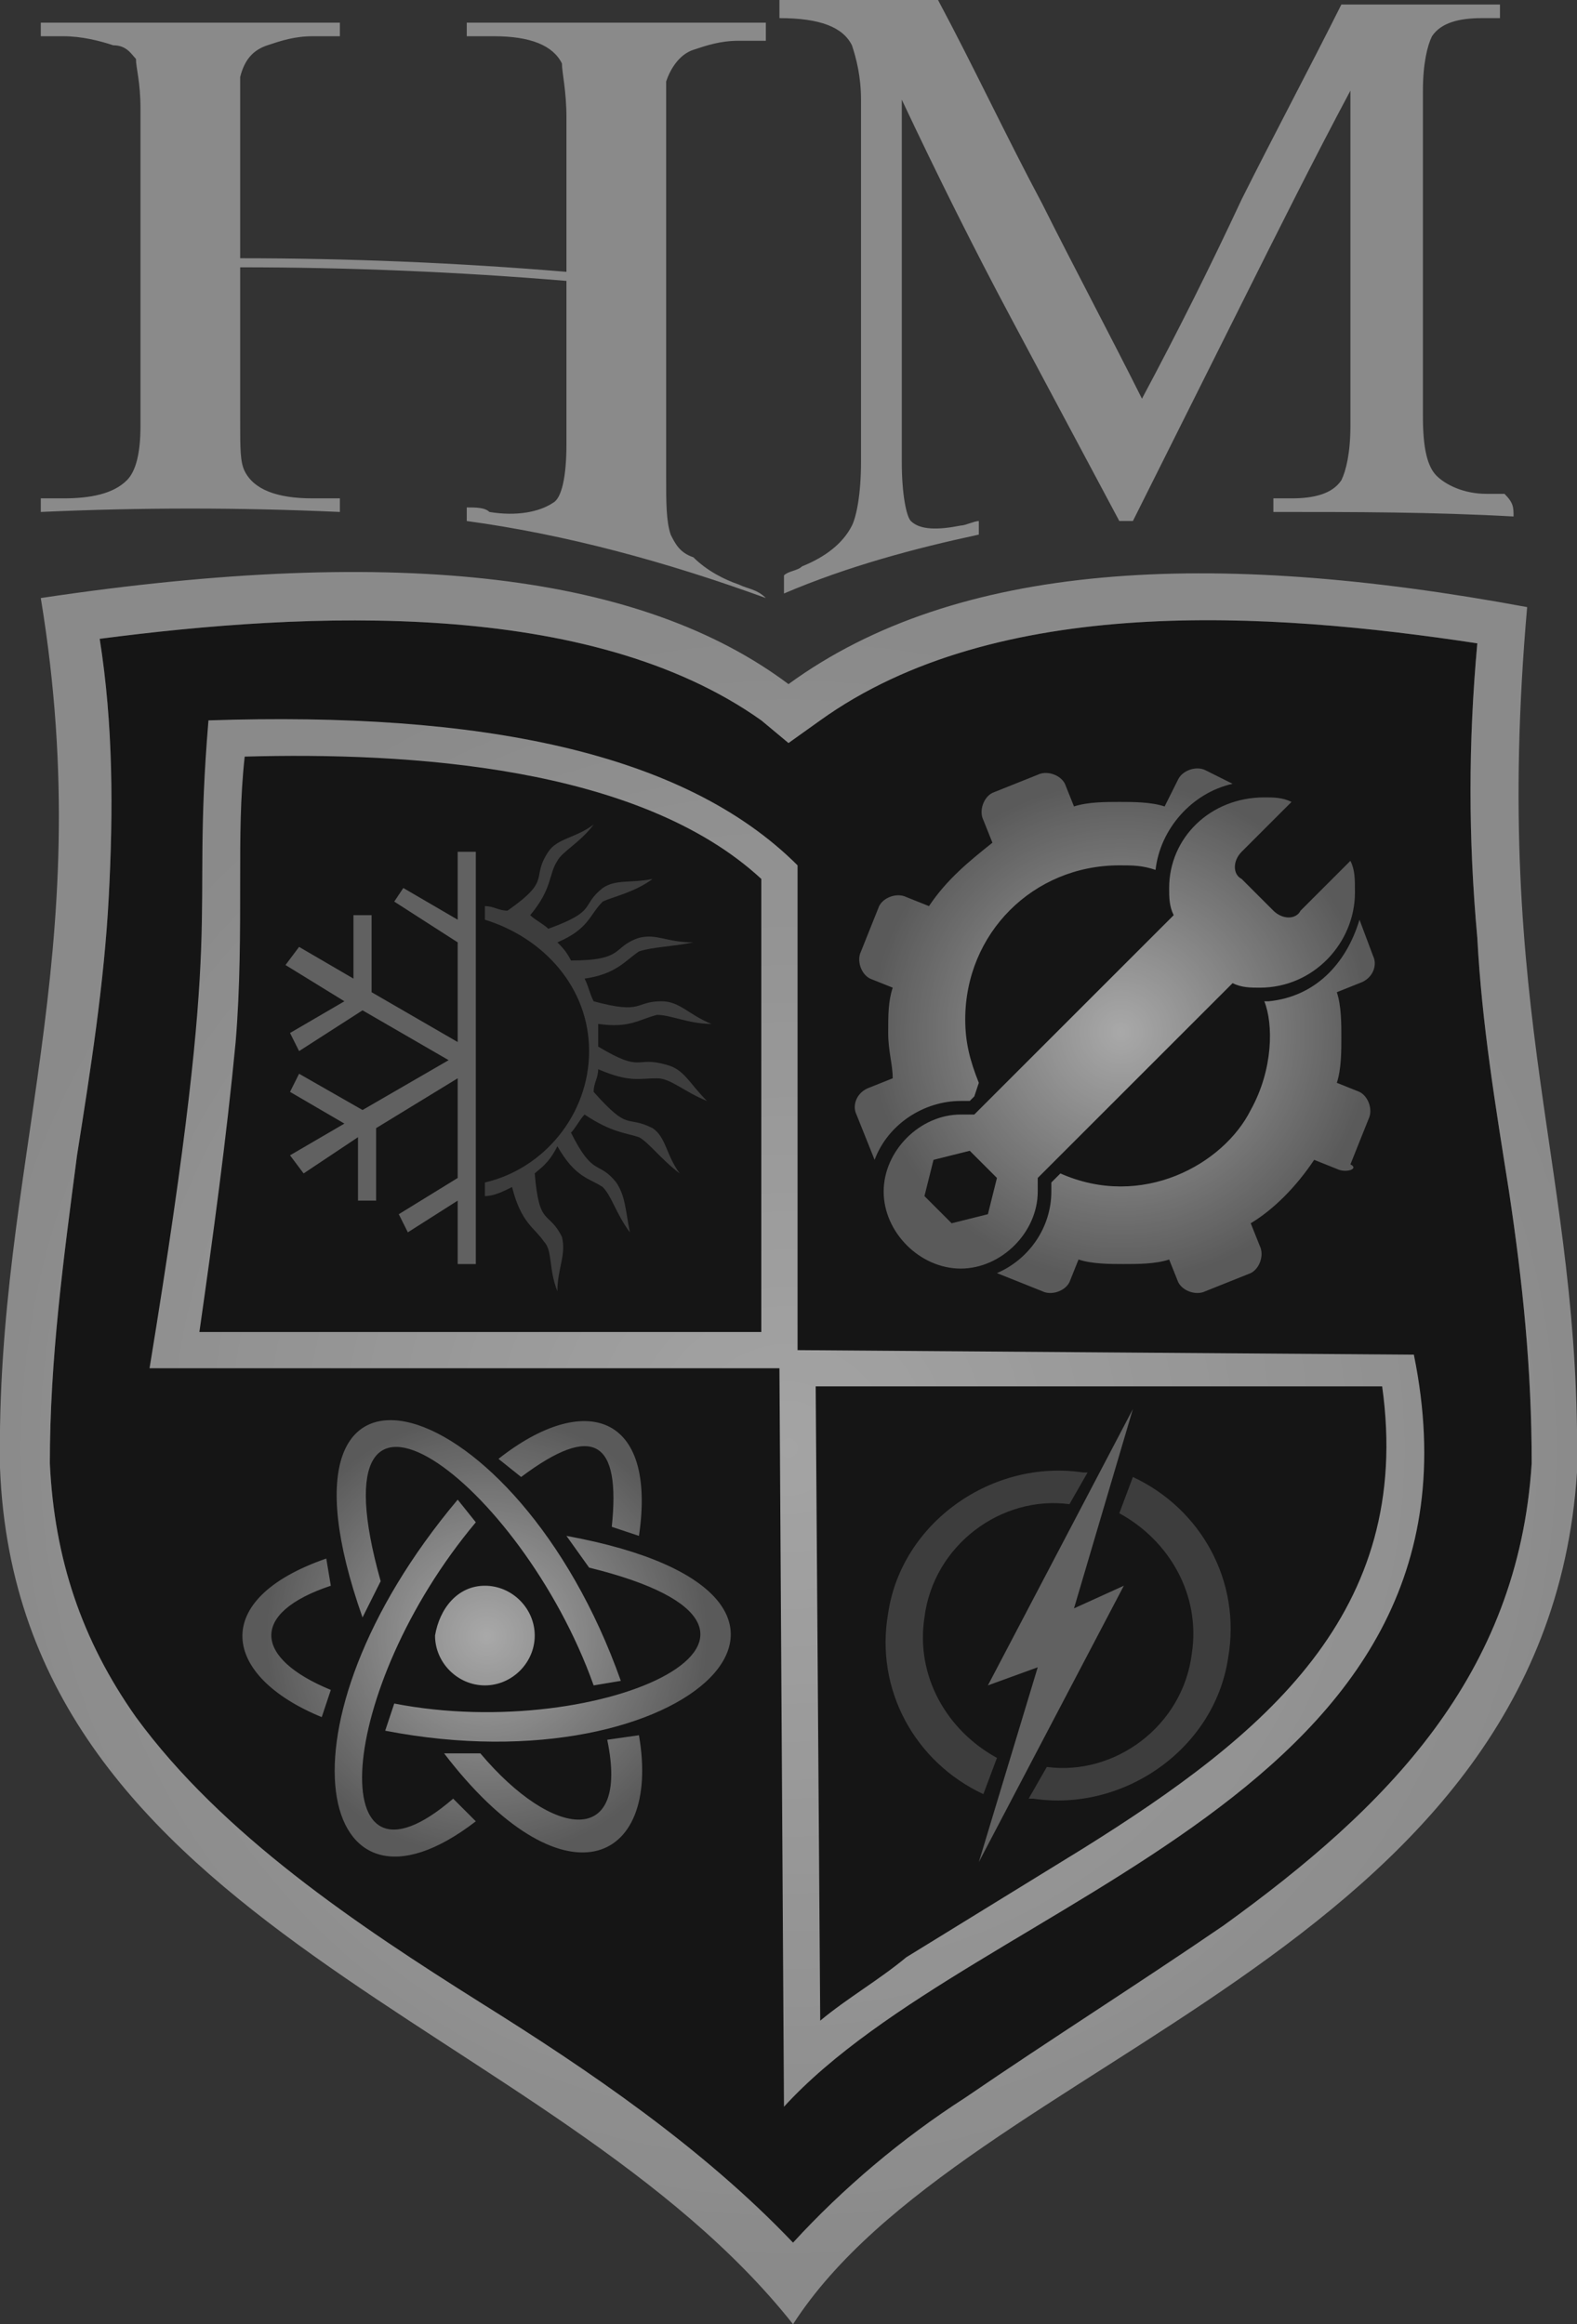
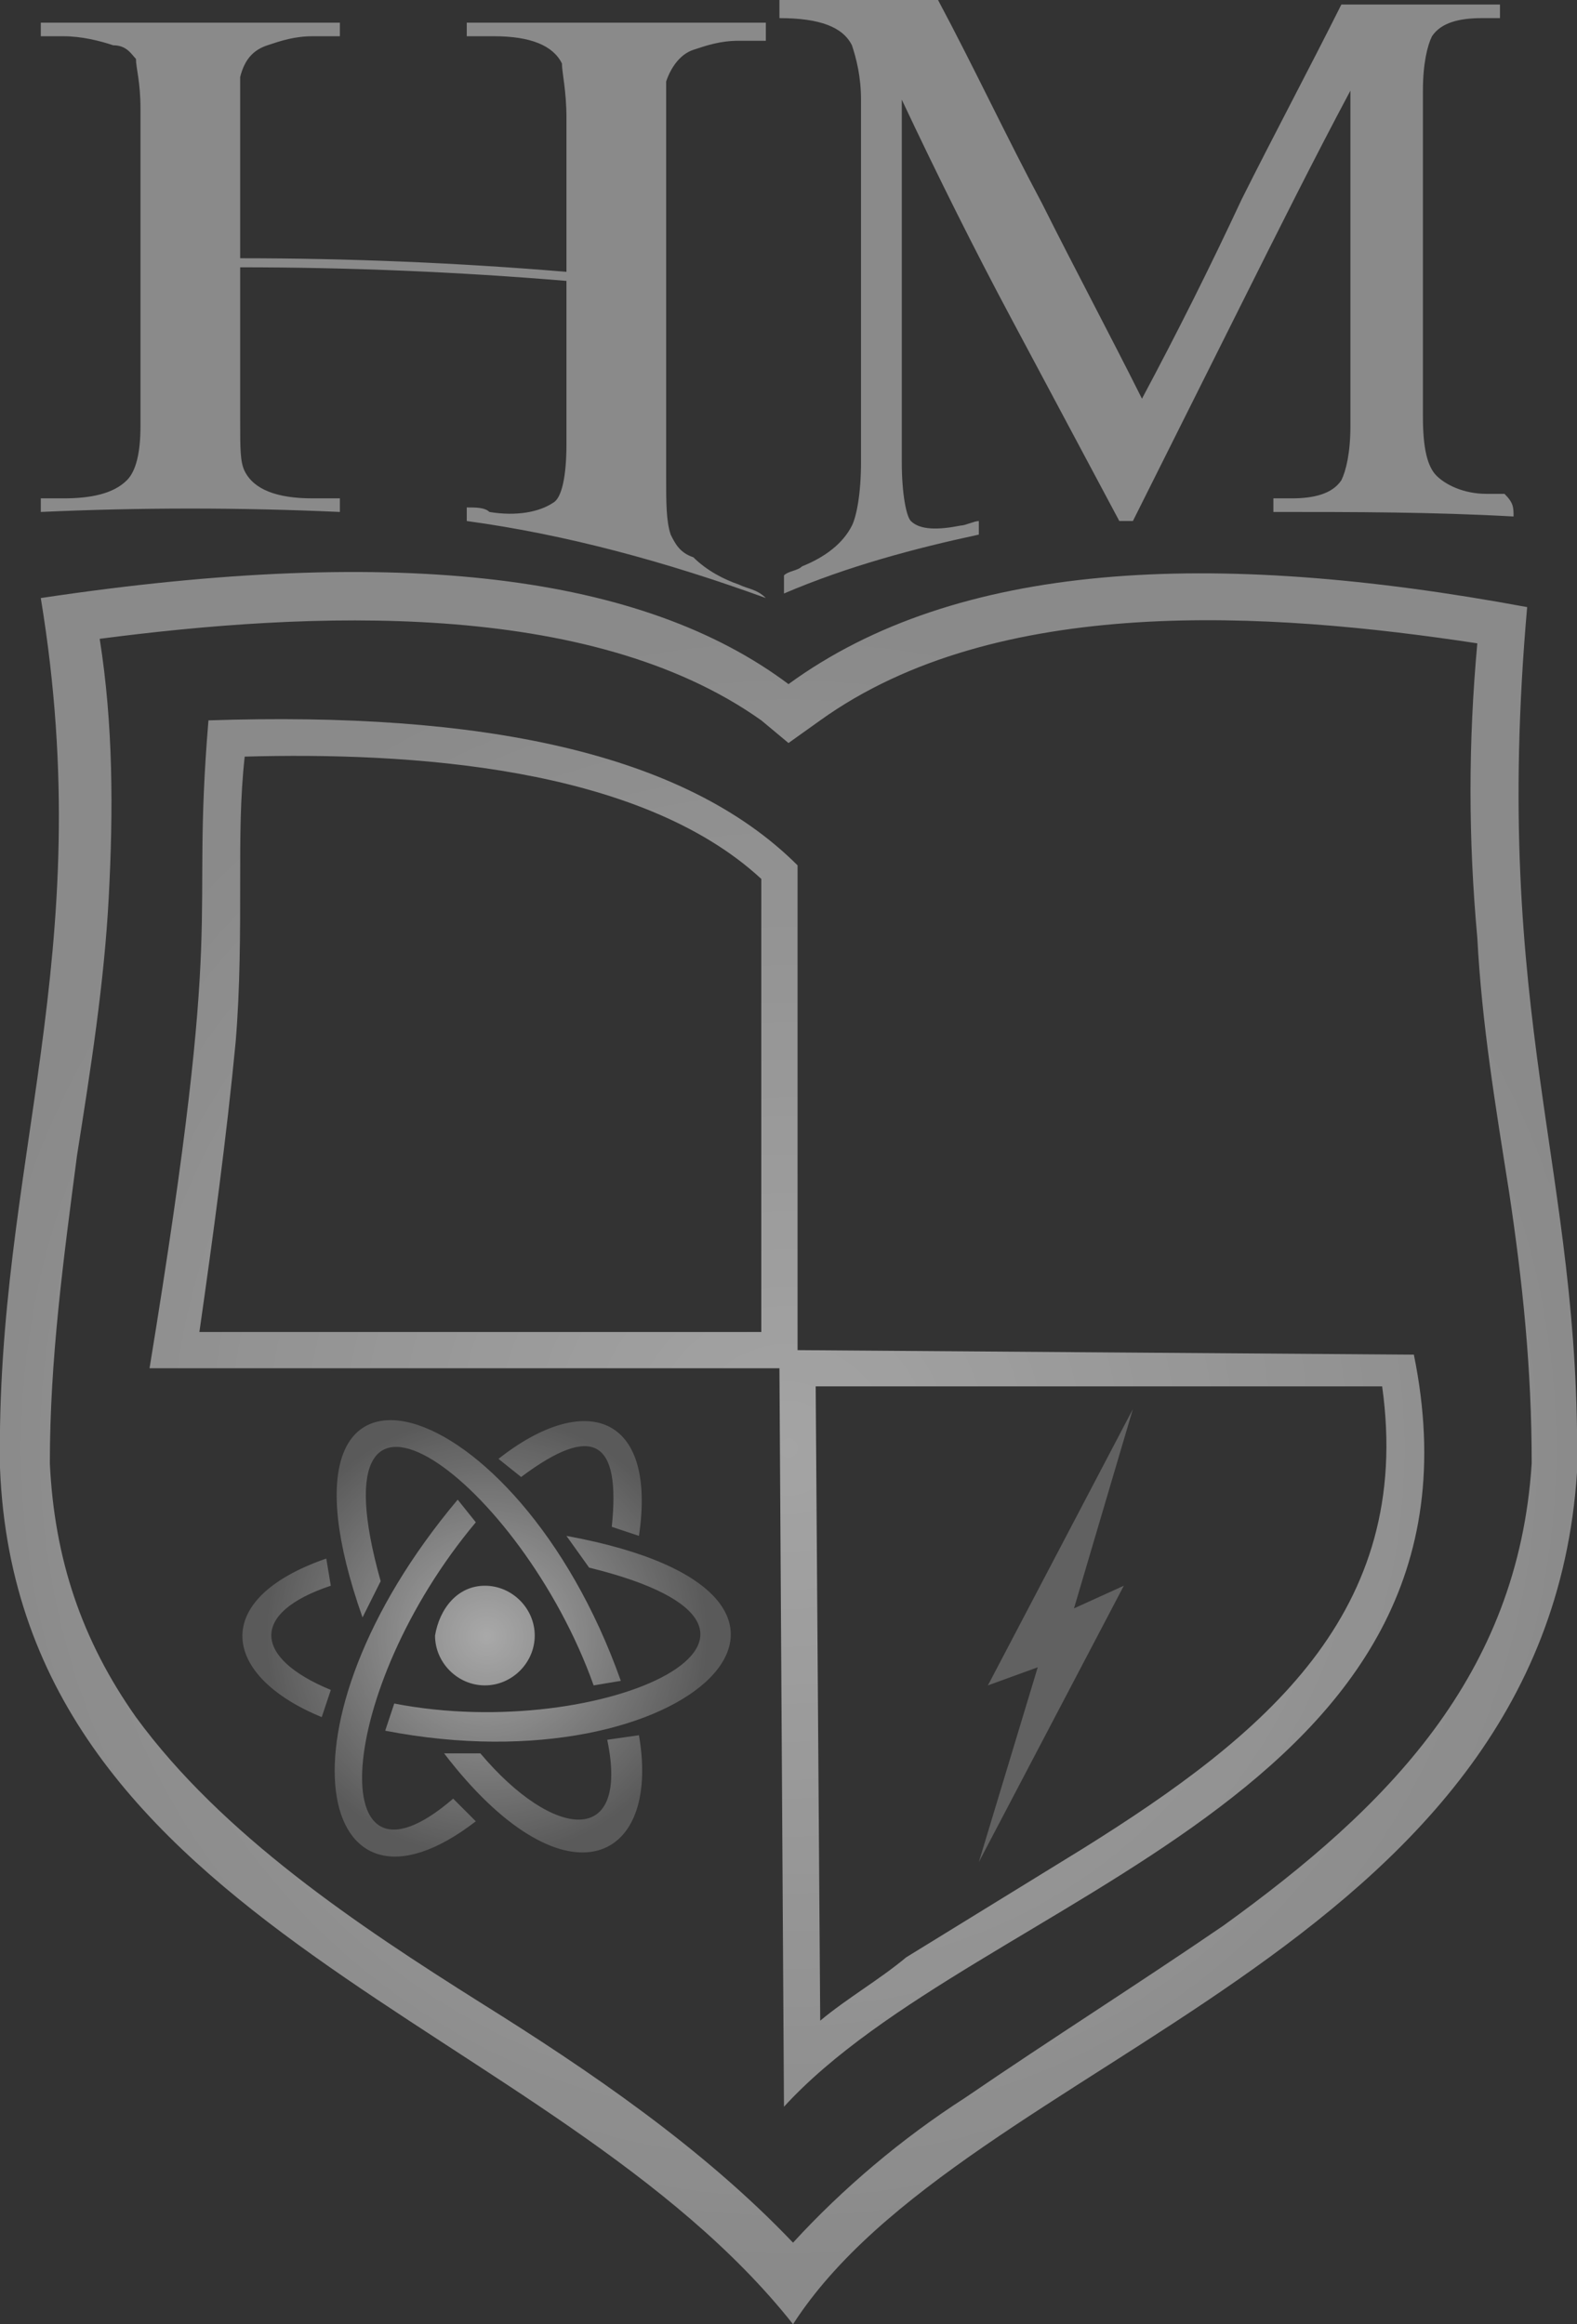
<svg xmlns="http://www.w3.org/2000/svg" version="1.1" id="Capa_1" x="0px" y="0px" viewBox="0 0 34.8 51.3" style="enable-background:new 0 0 34.8 51.3;" xml:space="preserve">
  <rect x="0" y="0" width="34.8" height="51.3" fill="#333333" stroke="none" />
  <style type="text/css">
	.st0{opacity:0.59;}
	.st1{fill:#C5C5C5;}
	.st2{fill-rule:evenodd;clip-rule:evenodd;}
	.st3{fill-rule:evenodd;clip-rule:evenodd;fill:url(#SVGID_1_);}
	.st4{fill-rule:evenodd;clip-rule:evenodd;fill:url(#SVGID_2_);}
	.st5{fill-rule:evenodd;clip-rule:evenodd;fill:url(#SVGID_3_);}
	.st6{fill-rule:evenodd;clip-rule:evenodd;fill:#808080;}
	.st7{fill-rule:evenodd;clip-rule:evenodd;fill:#444444;}
</style>
  <g class="st0">
    <path class="st1" d="M33.4,11.4c-1.8-0.1-3.5-0.1-5.3-0.1c0-0.1,0-0.2,0-0.3c0.1,0,0.3,0,0.4,0c0.5,0,0.9-0.1,1.1-0.4   c0.1-0.2,0.2-0.6,0.2-1.2c0-1.2,0-2.5,0-3.7s0-2.5,0-3.7c-0.8,1.5-1.6,3.1-2.4,4.7c-0.8,1.6-1.6,3.2-2.4,4.8c-0.1,0-0.2,0-0.3,0   c-0.8-1.5-1.6-3-2.4-4.5c-0.8-1.5-1.6-3.1-2.4-4.8c0,1.3,0,2.7,0,4s0,2.7,0,4c0,0.7,0.1,1.2,0.2,1.3c0.2,0.2,0.6,0.2,1.1,0.1   c0.1,0,0.3-0.1,0.4-0.1c0,0.1,0,0.2,0,0.3c-1.4,0.3-2.9,0.7-4.3,1.3c0-0.1,0-0.2,0-0.4c0.1-0.1,0.3-0.1,0.4-0.2   c0.5-0.2,0.9-0.5,1.1-0.9c0.1-0.2,0.2-0.7,0.2-1.4c0-1.3,0-2.7,0-4s0-2.7,0-4c0-0.5-0.1-0.9-0.2-1.2c-0.2-0.4-0.7-0.6-1.6-0.6   c0-0.1,0-0.2,0-0.4c1.2,0,2.4,0,3.5,0c0.8,1.5,1.5,3,2.3,4.5c0.7,1.4,1.5,2.9,2.2,4.3c0.8-1.5,1.5-2.9,2.2-4.4   c0.7-1.4,1.5-2.9,2.2-4.3c1.2,0,2.4,0,3.5,0c0,0.1,0,0.2,0,0.3c-0.1,0-0.3,0-0.4,0c-0.5,0-0.9,0.1-1.1,0.4C31.5,1,31.4,1.4,31.4,2   c0,1.2,0,2.4,0,3.6s0,2.4,0,3.6c0,0.7,0.1,1.1,0.3,1.3s0.6,0.4,1.1,0.4c0.1,0,0.3,0,0.4,0C33.4,11.1,33.4,11.2,33.4,11.4    M16.9,13.2c-2.2-0.8-4.4-1.4-6.6-1.7c0-0.1,0-0.2,0-0.3c0.2,0,0.4,0,0.5,0.1c0.6,0.1,1.1,0,1.4-0.2c0.2-0.1,0.3-0.6,0.3-1.3   c0-0.6,0-1.2,0-1.8s0-1.2,0-1.8C10.1,6,7.7,5.9,5.3,5.9c0,0.6,0,1.1,0,1.7s0,1.1,0,1.7c0,0.6,0,0.9,0.1,1.1C5.6,10.8,6.1,11,6.9,11   c0.2,0,0.4,0,0.6,0c0,0.1,0,0.2,0,0.3c-2.2-0.1-4.4-0.1-6.6,0c0-0.1,0-0.2,0-0.3c0.2,0,0.4,0,0.5,0c0.6,0,1.1-0.1,1.4-0.4   C3,10.4,3.1,10,3.1,9.4c0-1.2,0-2.3,0-3.5s0-2.3,0-3.5C3.1,1.8,3,1.5,3,1.3C2.9,1.2,2.8,1,2.5,1C2.2,0.9,1.8,0.8,1.4,0.8   c-0.2,0-0.4,0-0.5,0c0-0.1,0-0.2,0-0.3c2.2,0,4.4,0,6.6,0c0,0.1,0,0.2,0,0.3c-0.2,0-0.4,0-0.6,0c-0.4,0-0.7,0.1-1,0.2   S5.4,1.3,5.3,1.7c0,0.1,0,0.4,0,0.8c0,0.5,0,1,0,1.6c0,0.5,0,1,0,1.6c2.4,0,4.8,0.1,7.2,0.3c0-0.6,0-1.1,0-1.7s0-1.1,0-1.7   s-0.1-1-0.1-1.2c-0.2-0.4-0.7-0.6-1.5-0.6c-0.2,0-0.4,0-0.6,0c0-0.1,0-0.2,0-0.3c2.2,0,4.4,0,6.6,0c0,0.1,0,0.3,0,0.4   c-0.2,0-0.4,0-0.6,0c-0.4,0-0.7,0.1-1,0.2c-0.3,0.1-0.5,0.4-0.6,0.7c0,0.1,0,0.4,0,0.9c0,1.3,0,2.6,0,3.9s0,2.6,0,3.9   c0,0.6,0,1,0.1,1.3c0.1,0.2,0.2,0.4,0.5,0.5c0.3,0.3,0.7,0.5,1,0.6C16.5,13,16.7,13,16.9,13.2C16.9,12.9,16.9,13.1,16.9,13.2z" />
-     <path class="st2" d="M2.2,14.1c0.3,1.9,0.3,3.8,0.2,5.7c-0.1,1.9-0.4,3.8-0.7,5.7c-0.3,2.3-0.6,4.5-0.6,6.8   c0.1,2.1,0.7,3.9,1.9,5.6c1.9,2.6,4.9,4.6,7.6,6.3c2.4,1.5,4.9,3.2,6.9,5.3c1.1-1.2,2.4-2.3,3.8-3.2c1.9-1.3,3.8-2.5,5.7-3.8   c3.6-2.6,6.5-5.5,6.8-10.2c0-2.1-0.2-4-0.5-6c-0.3-1.9-0.6-3.7-0.7-5.6c-0.2-2.2-0.2-4.3,0-6.5C28,13.5,22,13.1,18.1,15.9l-0.7,0.5   l-0.6-0.5C13,13.2,6.8,13.5,2.2,14.1" />
    <radialGradient id="SVGID_1_" cx="17.403" cy="16.006" r="18.396" gradientTransform="matrix(1 0 0 -1 0 47.968)" gradientUnits="userSpaceOnUse">
      <stop offset="0" style="stop-color:#F1F1F1" />
      <stop offset="1" style="stop-color:#C5C5C5" />
    </radialGradient>
    <path class="st3" d="M2.2,14.1c0.3,1.9,0.3,3.8,0.2,5.7c-0.1,1.9-0.4,3.8-0.7,5.7c-0.3,2.3-0.6,4.5-0.6,6.8   c0.1,2.1,0.7,3.9,1.9,5.6c1.9,2.6,4.9,4.6,7.6,6.3c2.4,1.5,4.9,3.2,6.9,5.3c1.1-1.2,2.4-2.3,3.8-3.2c1.9-1.3,3.8-2.5,5.7-3.8   c3.6-2.6,6.5-5.5,6.8-10.2c0-2.1-0.2-4-0.5-6c-0.3-1.9-0.6-3.7-0.7-5.6c-0.2-2.2-0.2-4.3,0-6.5C28,13.5,22,13.1,18.1,15.9l-0.7,0.5   l-0.6-0.5C13,13.2,6.8,13.5,2.2,14.1z M0.9,13.2c8-1.2,13.3-0.5,16.5,1.9c3.7-2.7,9.3-3,16.3-1.7c-0.8,9.1,1.2,12.4,1.1,19.1   c-0.7,10.7-13.5,12.9-17.3,18.8C12.2,44.6,0.4,42.6,0,32.4C-0.1,25.7,2.2,21.1,0.9,13.2z M18,30.6l0.1,14c0.6-0.5,1.3-0.9,1.9-1.4   c1.3-0.8,2.6-1.6,3.9-2.4c4-2.5,7.3-5.2,6.6-10.2L18,30.6z M5.4,16.7c-0.1,0.9-0.1,1.8-0.1,2.7c0,1.2,0,2.4-0.1,3.6   c-0.2,2.1-0.5,4.3-0.8,6.4h12.4v-10C14.1,16.9,9,16.6,5.4,16.7z M4.6,15.9c6-0.2,10.5,0.7,13,3.2v10.7l13.6,0.1   c2,9.8-9.6,11.9-13.9,16.6l-0.1-16.3H3.3C5,19.8,4.2,20.7,4.6,15.9z" />
    <radialGradient id="SVGID_2_" cx="24.735" cy="25.189" r="5.766" gradientTransform="matrix(1 0 0 -1 0 47.968)" gradientUnits="userSpaceOnUse">
      <stop offset="0" style="stop-color:#FAFAFA" />
      <stop offset="0.955" style="stop-color:#757575" />
    </radialGradient>
-     <path class="st4" d="M29.5,25.8L29,25.6c-0.4,0.6-0.9,1.1-1.4,1.4l0.2,0.5c0.1,0.2,0,0.5-0.2,0.6l-1,0.4c-0.2,0.1-0.5,0-0.6-0.2   l-0.2-0.5c-0.3,0.1-0.7,0.1-1,0.1s-0.7,0-1-0.1l-0.2,0.5c-0.1,0.2-0.4,0.3-0.6,0.2l-1-0.4c0.7-0.3,1.2-1,1.2-1.8c0-0.1,0-0.2,0-0.2   l0.2-0.2c1.8,0.8,3.6-0.2,4.2-1.4c0.5-0.9,0.5-1.9,0.3-2.4H28l0,0l0,0l0,0l0,0l0,0l0,0l0,0l0,0c1-0.1,1.7-0.8,2-1.8l0.3,0.8   c0.1,0.2,0,0.5-0.3,0.6l-0.5,0.2c0.1,0.3,0.1,0.7,0.1,1s0,0.7-0.1,1l0.5,0.2c0.2,0.1,0.3,0.4,0.2,0.6l-0.4,1   C30,25.8,29.7,25.9,29.5,25.8z M24.7,17.7c0.3,0,0.7,0,1,0.1l0.3-0.6c0.1-0.2,0.4-0.3,0.6-0.2l0.6,0.3c-0.9,0.2-1.6,1-1.7,1.9l0,0   l0,0l0,0l0,0l0,0l0,0l0,0l0,0l0,0l0,0c-0.3-0.1-0.5-0.1-0.8-0.1c-1.9,0-3.4,1.5-3.4,3.4c0,0.5,0.1,0.9,0.3,1.4l-0.1,0.3l-0.1,0.1   c-0.1,0-0.1,0-0.2,0c-0.8,0-1.6,0.5-1.9,1.3l0,0l-0.4-1c-0.1-0.2,0-0.5,0.3-0.6l0.5-0.2c0-0.3-0.1-0.6-0.1-1s0-0.7,0.1-1l-0.5-0.2   C19,21.5,18.9,21.2,19,21l0.4-1c0.1-0.2,0.4-0.3,0.6-0.2l0.5,0.2c0.4-0.6,0.9-1,1.4-1.4l-0.2-0.5c-0.1-0.2,0-0.5,0.2-0.6l1-0.4   c0.2-0.1,0.5,0,0.6,0.2l0.2,0.5C24,17.7,24.4,17.7,24.7,17.7z M21.4,25.4l0.3,0.3L22,26l-0.1,0.4l-0.1,0.4l-0.4,0.1L21,27l-0.3-0.3   l-0.3-0.3l0.1-0.4l0.1-0.4l0.4-0.1L21.4,25.4z M27.9,17.6c0.2,0,0.4,0,0.6,0.1l-1.1,1.1c-0.2,0.2-0.2,0.5,0,0.6l0.7,0.7   c0.2,0.2,0.5,0.2,0.6,0l1.1-1.1c0.1,0.2,0.1,0.4,0.1,0.7c0,1.1-0.9,2.1-2.1,2.1c-0.2,0-0.4,0-0.6-0.1L22.9,26c0,0.1,0,0.2,0,0.3   c0,0.9-0.8,1.7-1.7,1.7s-1.7-0.8-1.7-1.7c0-0.9,0.8-1.7,1.7-1.7c0.1,0,0.2,0,0.3,0l4.4-4.4c-0.1-0.2-0.1-0.4-0.1-0.6   C25.8,18.5,26.7,17.6,27.9,17.6z" />
    <radialGradient id="SVGID_3_" cx="10.741" cy="11.852" r="5.089" gradientTransform="matrix(1 0 0 -1 0 47.968)" gradientUnits="userSpaceOnUse">
      <stop offset="0" style="stop-color:#FAFAFA" />
      <stop offset="0.955" style="stop-color:#757575" />
    </radialGradient>
    <path class="st5" d="M14.1,38.3c0.5,2.9-1.7,3.8-4.3,0.4h0.8c1.6,1.9,3.3,2.1,2.8-0.3L14.1,38.3z M7.1,37.9   c-2.2-0.9-2.5-2.6,0.1-3.5L7.3,35c-1.8,0.6-1.7,1.6,0,2.3L7.1,37.9z M11,32.2c1.9-1.5,3.5-1,3.1,1.7l-0.6-0.2   c0.2-1.9-0.4-2.3-2-1.1L11,32.2z M13.7,37.1l-0.6,0.1c-1.6-4.5-6.3-8-4.7-2.3L8,35.7C5.6,28.9,11.4,30.6,13.7,37.1z M8.5,38.2   l0.2-0.6c4.6,0.9,10-1.6,4.3-3l-0.5-0.7C19.6,35.2,15.2,39.5,8.5,38.2z M10.1,33.1l0.4,0.5c-3.1,3.7-3.4,8.6-0.5,6.1l0.5,0.5   C7,42.9,5.9,38.1,10.1,33.1z M10.7,35c0.6,0,1.1,0.5,1.1,1.1s-0.5,1.1-1.1,1.1s-1.1-0.5-1.1-1.1C9.7,35.5,10.1,35,10.7,35z" />
    <polygon class="st6" points="25,31.1 21.8,37.2 22.9,36.8 21.6,41.1 24.8,35 23.7,35.5  " />
-     <path class="st7" d="M22,38.8c-1.1-0.6-1.8-1.8-1.6-3.1c0.2-1.6,1.7-2.7,3.2-2.5l0.4-0.7h-0.1c-2-0.3-4,1.1-4.3,3.1   c-0.3,1.7,0.6,3.3,2.1,4L22,38.8z M24.7,33.4c1.1,0.6,1.8,1.8,1.6,3.1c-0.2,1.6-1.7,2.7-3.2,2.5l-0.4,0.7c0,0,0,0,0.1,0   c2,0.3,4-1.1,4.3-3.1c0.3-1.7-0.6-3.3-2.1-4L24.7,33.4z" />
-     <polygon class="st6" points="10.1,18.8 10.5,18.8 10.5,27.9 10.1,27.9 10.1,26.5 9,27.2 8.8,26.8 10.1,26 10.1,23.8 8.3,24.9    8.3,26.5 7.9,26.5 7.9,25.1 6.7,25.9 6.4,25.5 7.6,24.8 6.4,24.1 6.6,23.7 8,24.5 9.9,23.4 8,22.3 6.6,23.2 6.4,22.8 7.6,22.1    6.3,21.3 6.6,20.9 7.8,21.6 7.8,20.2 8.2,20.2 8.2,21.9 10.1,23 10.1,20.8 8.7,19.9 8.9,19.6 10.1,20.3  " />
-     <path class="st7" d="M11.8,25.9c0.1,1.2,0.3,0.8,0.6,1.4c0.1,0.4-0.1,0.7-0.1,1.2c-0.2-0.5-0.1-0.9-0.3-1.1   c-0.2-0.3-0.5-0.4-0.7-1.2c-0.2,0.1-0.4,0.2-0.6,0.2v-0.3c1.3-0.3,2.3-1.5,2.3-2.9s-1-2.5-2.3-2.9V20c0.2,0,0.3,0.1,0.5,0.1   c1-0.7,0.5-0.7,0.9-1.3c0.2-0.3,0.6-0.3,1-0.6c-0.3,0.4-0.7,0.6-0.8,0.8c-0.2,0.3-0.1,0.6-0.6,1.2c0.1,0.1,0.3,0.2,0.4,0.3   c1.1-0.4,0.7-0.5,1.2-0.9c0.3-0.2,0.6-0.1,1.1-0.2c-0.4,0.3-0.9,0.4-1.1,0.5c-0.3,0.3-0.3,0.6-1,0.9c0.1,0.1,0.2,0.2,0.3,0.4   c1.2,0,0.9-0.3,1.5-0.5c0.4-0.1,0.6,0.1,1.2,0.1c-0.5,0.1-0.9,0.1-1.2,0.2c-0.3,0.2-0.5,0.5-1.2,0.6c0.1,0.2,0.1,0.3,0.2,0.5   c1.1,0.3,0.9,0,1.5,0c0.4,0,0.6,0.3,1.1,0.5c-0.5,0-0.9-0.2-1.2-0.2c-0.4,0.1-0.6,0.3-1.3,0.2c0,0.1,0,0.2,0,0.4v0.1   c1,0.6,0.8,0.2,1.5,0.4c0.4,0.1,0.5,0.4,0.9,0.8c-0.5-0.2-0.8-0.5-1.1-0.5c-0.4,0-0.6,0.1-1.3-0.2c0,0.2-0.1,0.3-0.1,0.5   c0.8,0.9,0.7,0.5,1.3,0.8c0.3,0.2,0.3,0.6,0.6,1c-0.4-0.3-0.7-0.7-0.9-0.8c-0.3-0.1-0.6-0.1-1.2-0.5c-0.1,0.1-0.2,0.3-0.3,0.4   c0.5,1,0.6,0.6,1,1.1c0.2,0.3,0.2,0.6,0.3,1.1c-0.3-0.4-0.4-0.8-0.6-1c-0.3-0.2-0.6-0.2-1-0.9C12.1,25.7,11.9,25.8,11.8,25.9" />
  </g>
</svg>